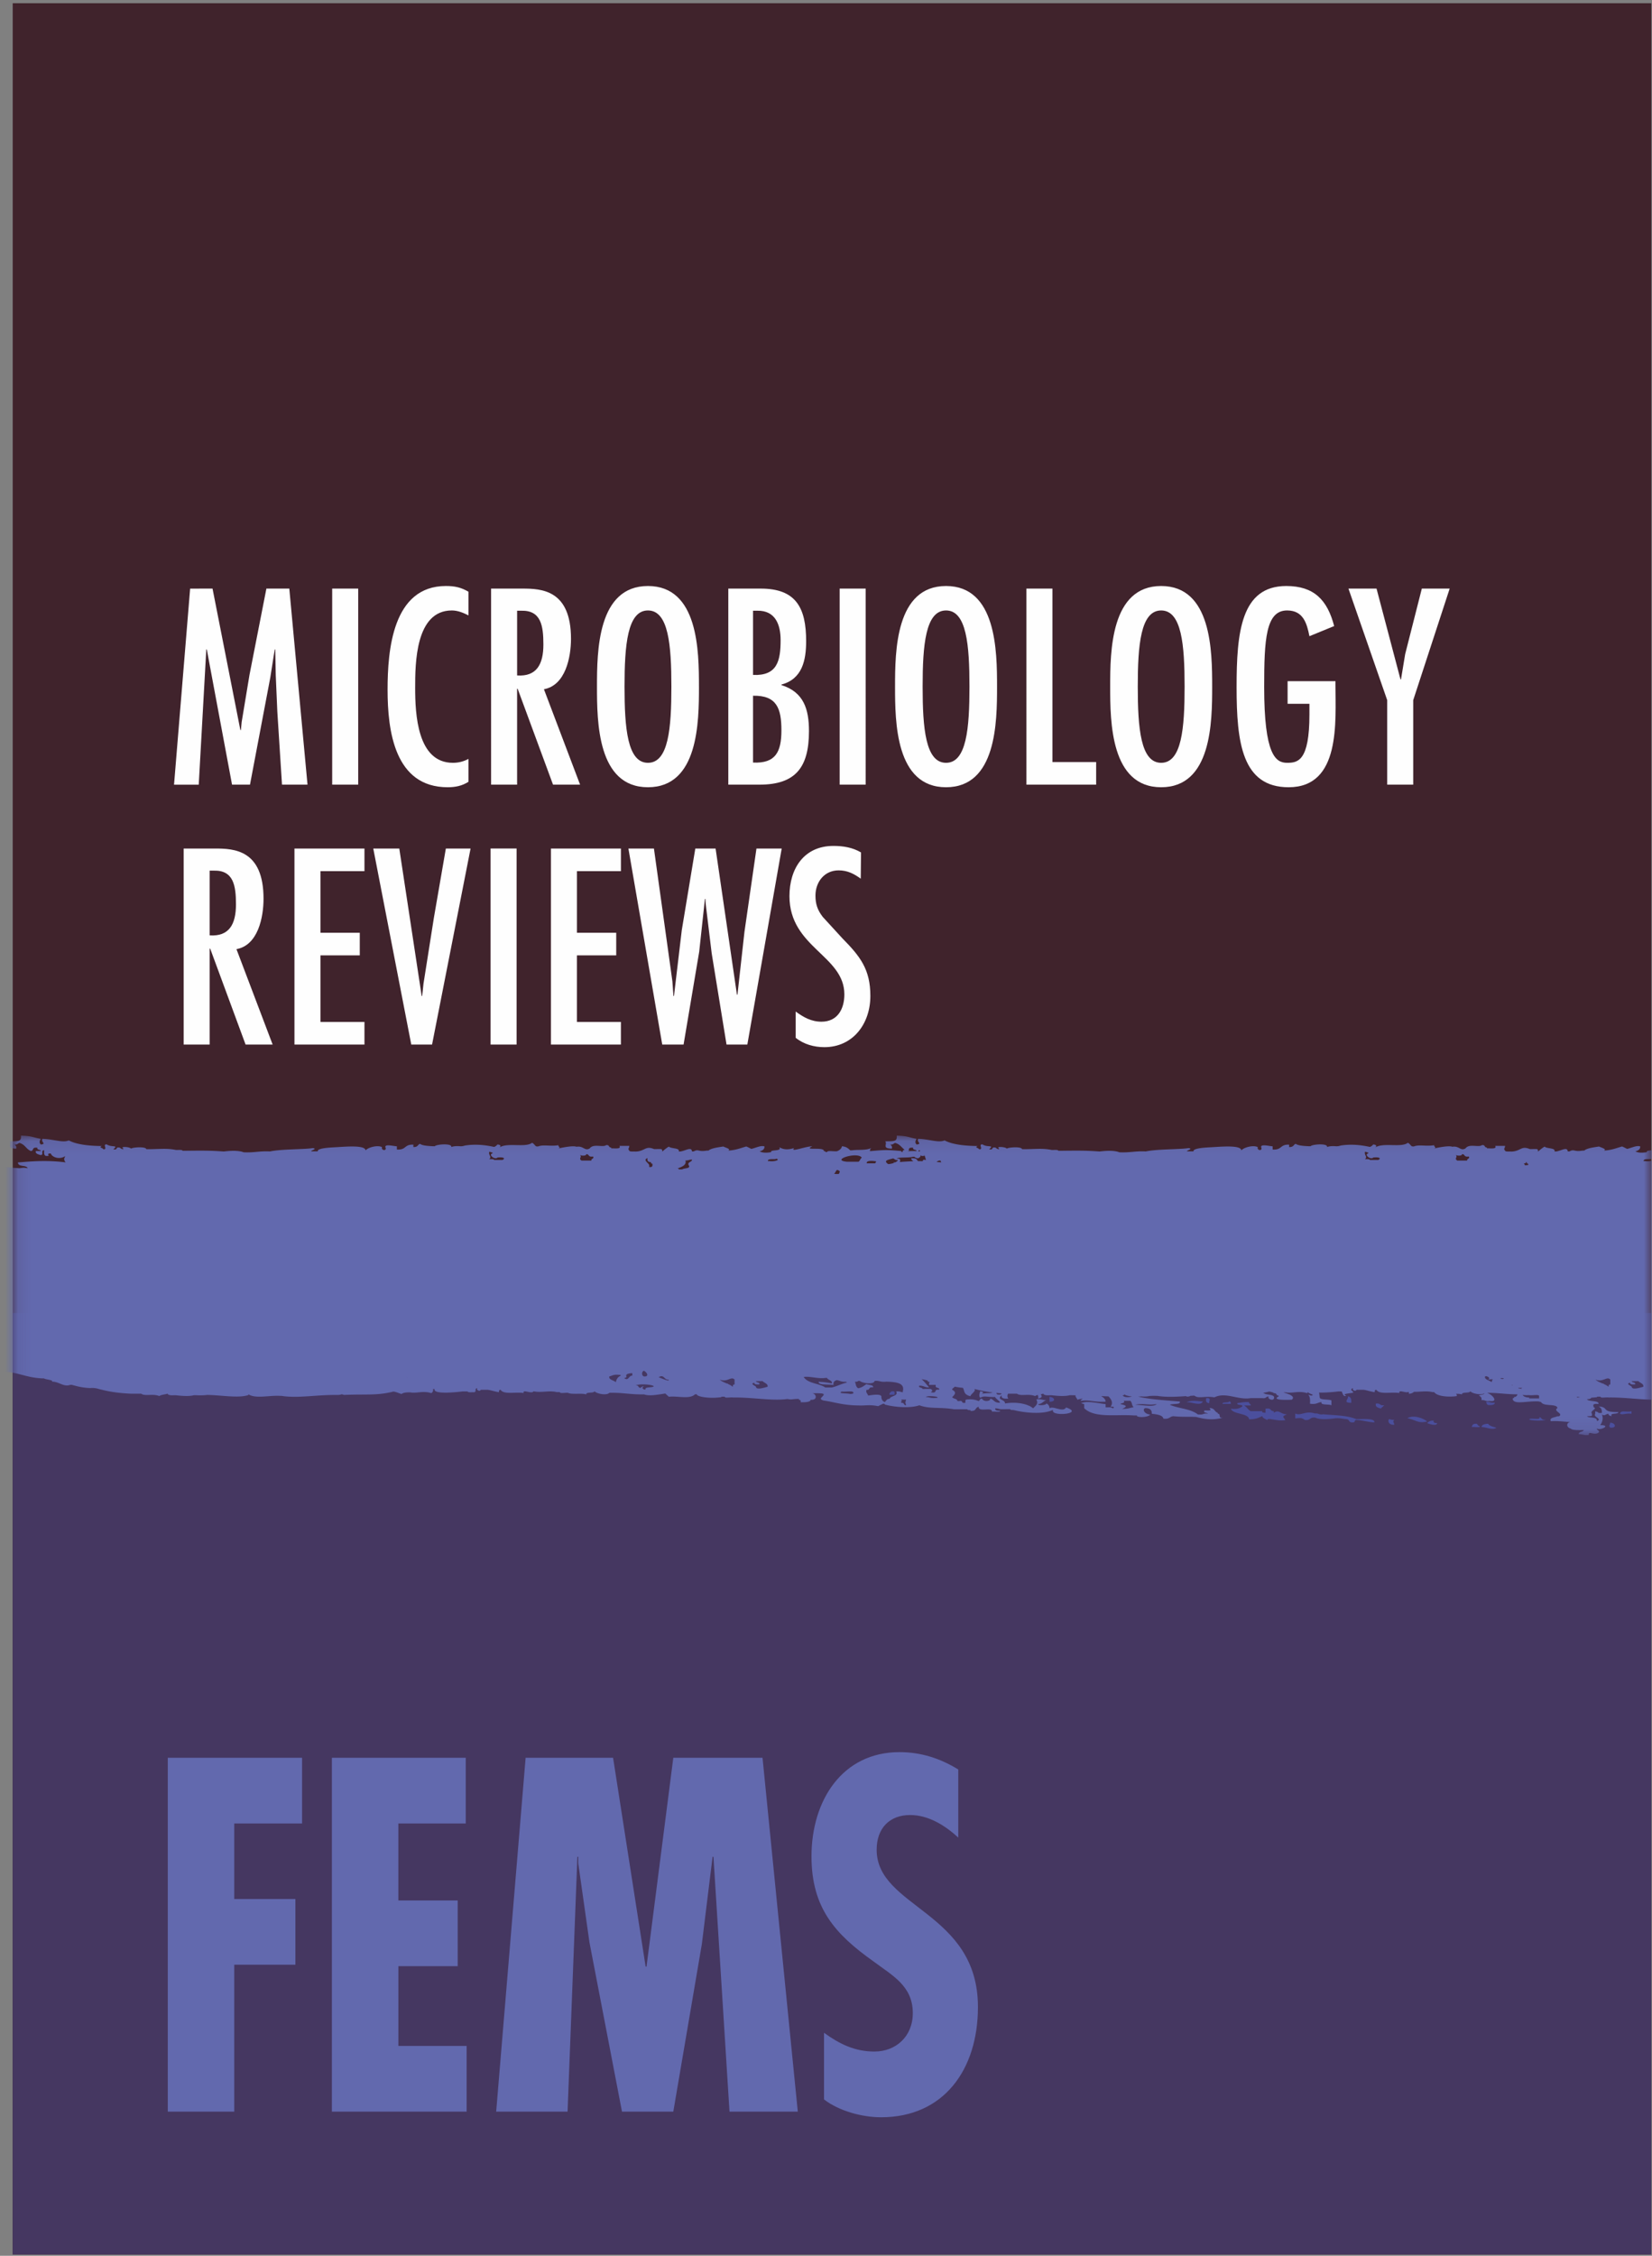
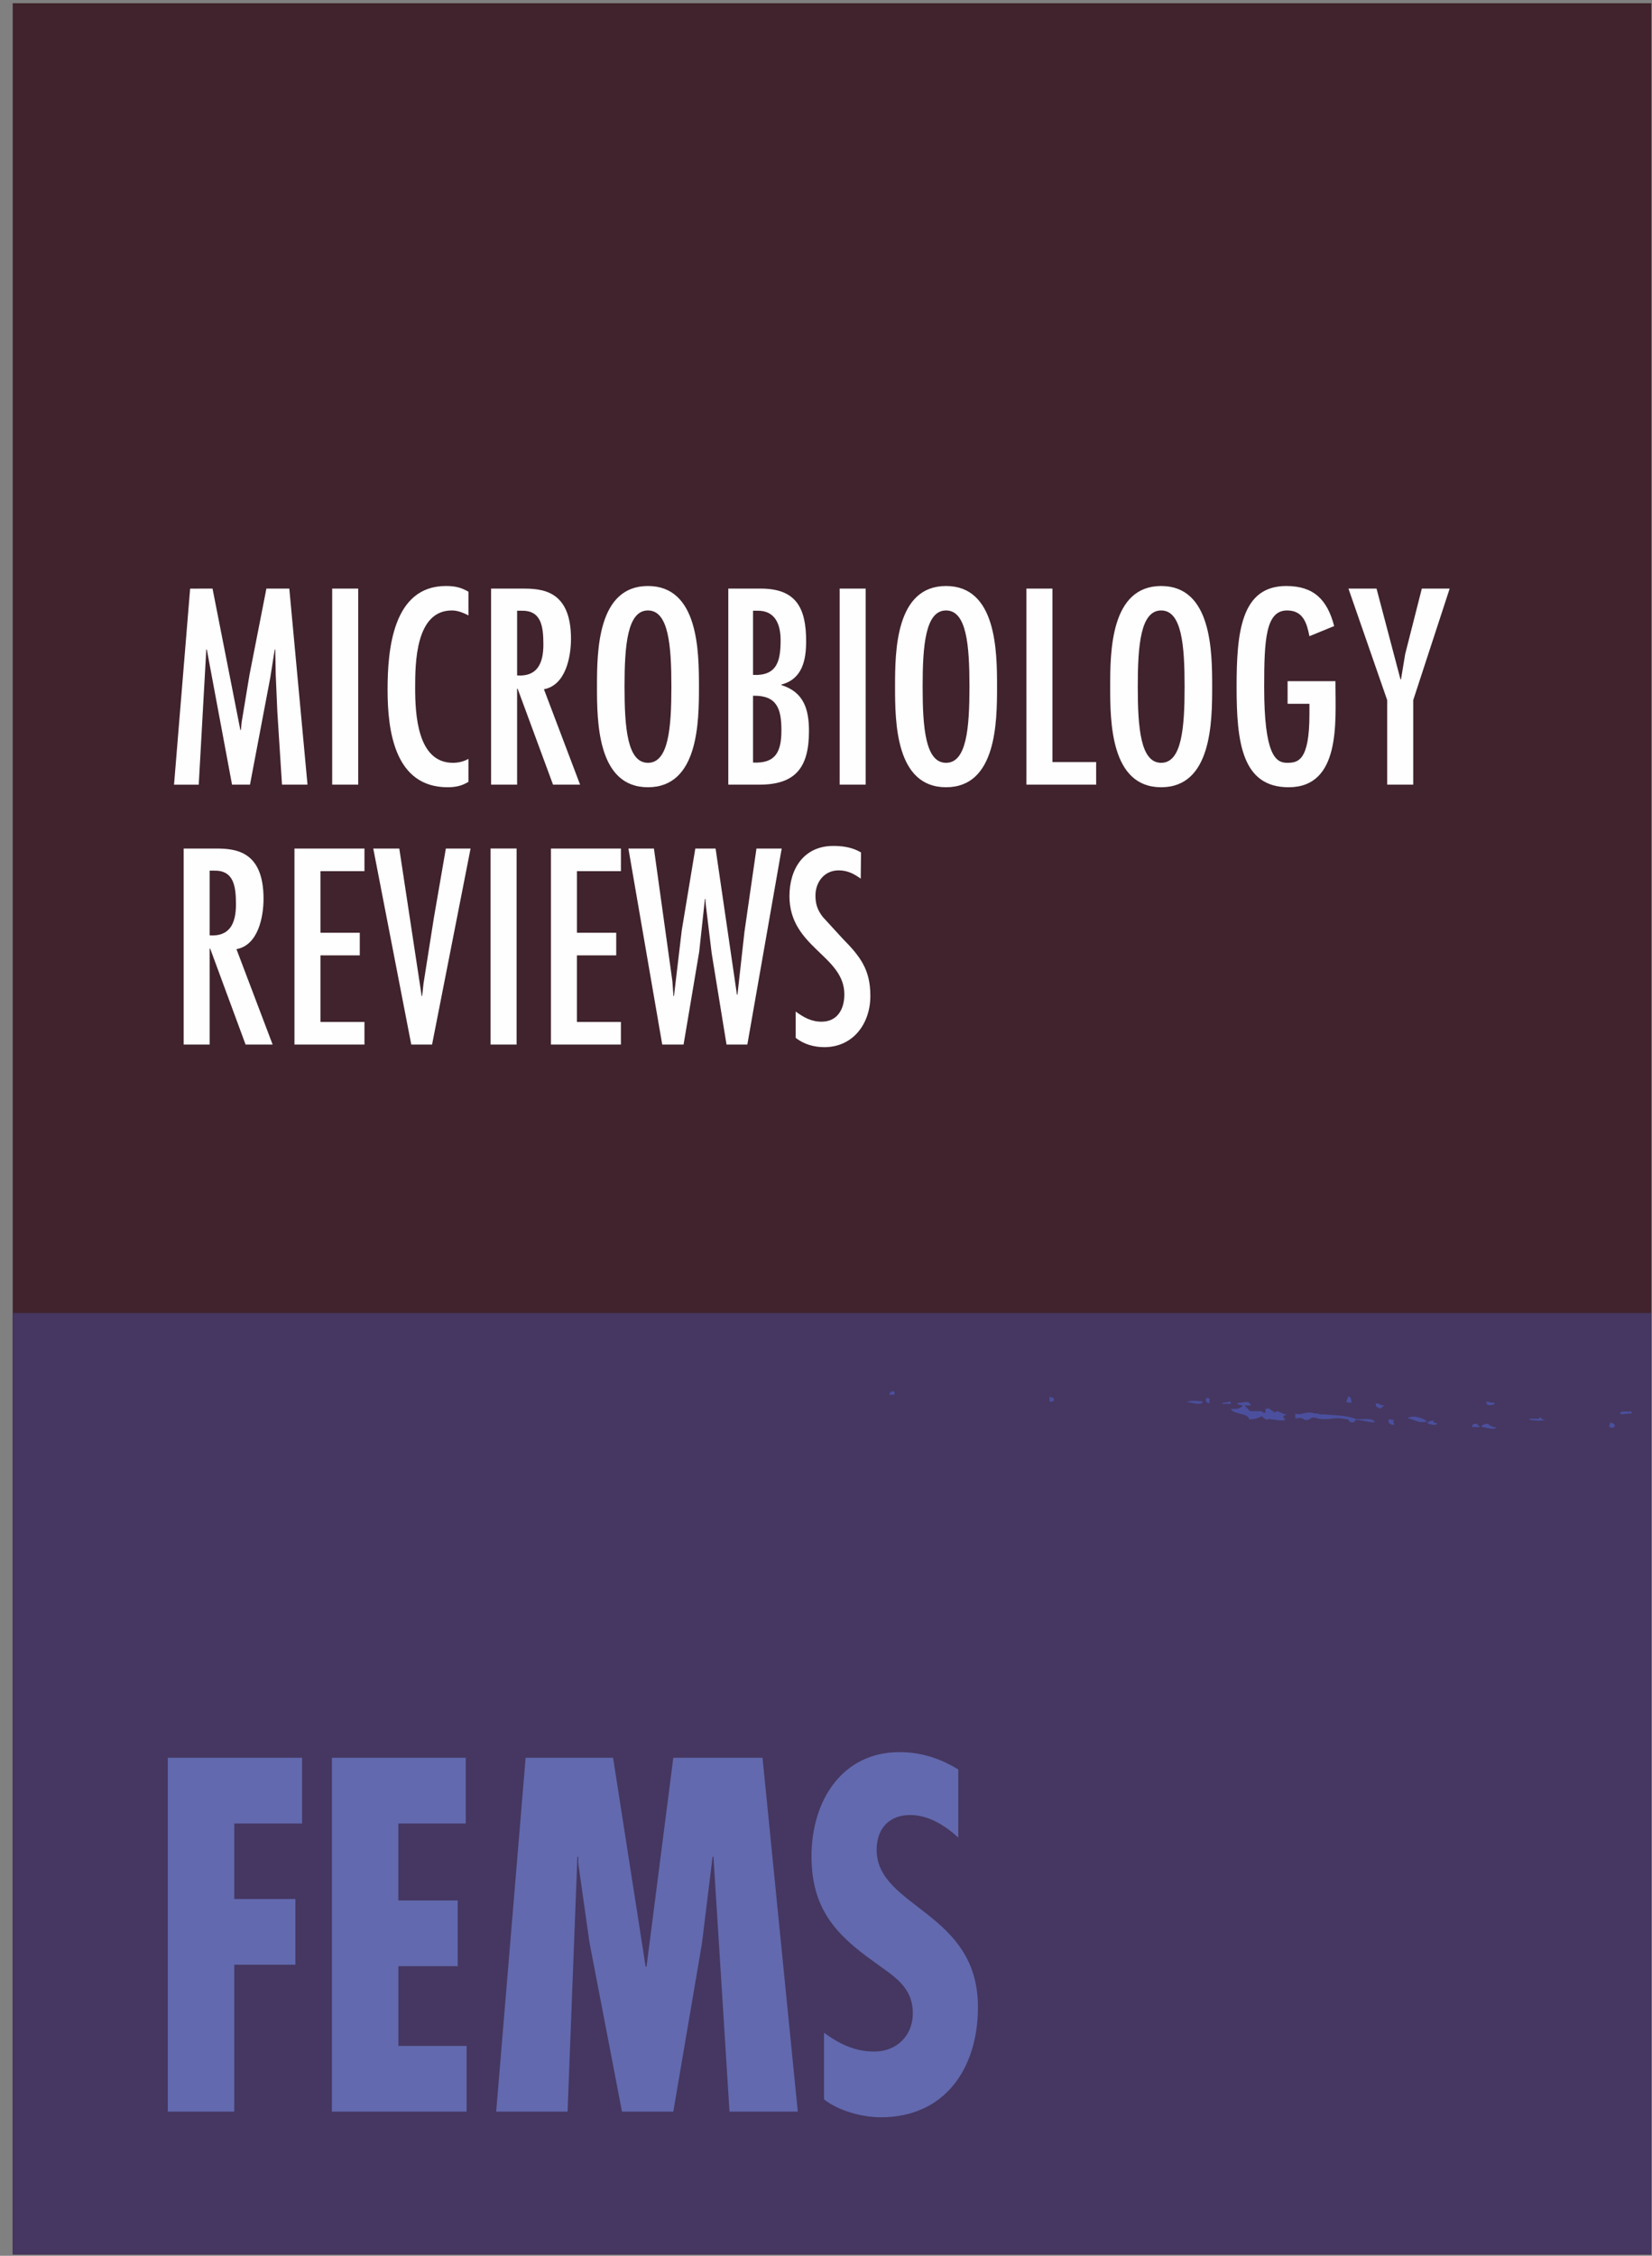
<svg xmlns="http://www.w3.org/2000/svg" xmlns:xlink="http://www.w3.org/1999/xlink" width="126" height="172" viewBox="0 0 126 172">
  <rect x="0" y="0" width="126" height="172" fill="#808080" stroke="none" />
  <title>E8B26035-3348-44F9-A517-9CE9DCD96E27</title>
  <defs>
    <path id="a" d="M0 171.755h132.865V.103H0z" />
    <path id="c" d="M125.067 22.917V.079H.092v22.838h124.975z" />
  </defs>
  <g fill="none" fill-rule="evenodd">
    <path fill="#40232C" d="M.97 171.897h124.976V.245H.97z" />
    <path fill="#453761" d="M.97 171.897h124.976v-71.782H.97z" />
    <path fill="#FEFEFE" d="M16.21 44.88l2.123 10.785h.04l.06-.614.595-3.588 1.29-6.582h1.748l1.388 14.947h-1.946l-.356-5.57-.12-2.776-.04-1.963h-.039l-.337 2.141-1.549 8.168h-1.369L15.773 49.52h-.039l-.576 10.31h-1.884l1.228-14.948zM25.336 59.828h1.985V44.881h-1.985z" />
    <g transform="translate(-5 .141)">
      <path d="M40.733 46.781c-.398-.197-.813-.376-1.27-.376-2.78 0-2.798 4.044-2.798 5.907 0 1.983.158 5.71 2.877 5.71.437 0 .813-.1 1.191-.298v1.744c-.497.318-1.013.417-1.588.417-4.048 0-4.584-4.302-4.584-7.434 0-2.993.377-7.91 4.445-7.91.675 0 1.15.1 1.727.437v1.803zM46.445 49.002c0-1.428-.178-2.616-1.686-2.577h-.318v4.936c1.489.1 2.004-.853 2.004-2.359zm-3.988-4.263h2.382c1.448 0 3.711.08 3.711 3.827 0 1.407-.417 3.548-2.064 3.846l2.758 7.275H47.18l-2.7-7.315h-.04v7.315h-1.984V44.74zM52.634 52.213c0 3.172.22 5.809 1.786 5.809 1.57 0 1.787-2.637 1.787-5.809s-.218-5.808-1.787-5.808c-1.567 0-1.786 2.636-1.786 5.808m5.677 0c0 2.697-.039 7.672-3.891 7.672-3.849 0-3.888-4.975-3.888-7.672 0-2.696.04-7.672 3.888-7.672 3.852 0 3.89 4.976 3.89 7.672M62.435 58.003c1.726.078 2.164-.814 2.164-2.46 0-1.644-.338-2.675-2.164-2.636v5.096zm.338-11.578h-.338v4.897c1.846.079 2.103-1.072 2.103-2.657 0-1.17-.396-2.26-1.765-2.24zm-2.224 13.262V44.739h2.482c2.7 0 3.454 1.488 3.454 4.005 0 1.467-.299 2.895-1.886 3.31v.04c1.707.536 2.102 1.844 2.102 3.51 0 2.755-1.011 4.083-3.77 4.083H60.55z" fill="#FEFEFE" />
      <mask id="b" fill="#fff">
        <use xlink:href="#a" />
      </mask>
      <path fill="#FEFEFE" mask="url(#b)" d="M69.042 59.687h1.985V44.739h-1.985zM75.37 52.213c0 3.172.219 5.809 1.786 5.809s1.786-2.637 1.786-5.809-.219-5.808-1.786-5.808-1.786 2.636-1.786 5.808m5.676 0c0 2.697-.04 7.672-3.89 7.672s-3.89-4.975-3.89-7.672c0-2.696.04-7.672 3.89-7.672s3.89 4.976 3.89 7.672M85.27 44.74v13.222h3.334v1.725h-5.318V44.74zM91.779 52.213c0 3.172.217 5.809 1.785 5.809 1.567 0 1.787-2.637 1.787-5.809s-.22-5.808-1.787-5.808c-1.568 0-1.785 2.636-1.785 5.808m5.675 0c0 2.697-.04 7.672-3.89 7.672s-3.89-4.975-3.89-7.672c0-2.696.04-7.672 3.89-7.672s3.89 4.976 3.89 7.672M106.858 51.797v.238c0 2.854.417 7.85-3.572 7.85-3.553 0-3.97-3.41-3.97-7.632 0-4.183.338-7.712 3.79-7.712 2.124 0 3.136 1.072 3.652 3.054l-1.886.773c-.197-.992-.476-1.963-1.705-1.963-1.628 0-1.747 2.22-1.747 5.829 0 5.193.874 5.788 1.747 5.788.812 0 1.705-.12 1.705-3.687v-.814h-1.666v-1.724h3.652zM109.99 44.74l1.826 6.919h.04l.318-1.923 1.27-4.997h2.124l-2.78 8.505v6.443h-1.985v-6.443l-2.955-8.505zM22.997 68.82c0-1.427-.18-2.617-1.688-2.577h-.317v4.936c1.488.098 2.005-.852 2.005-2.359zm-3.99-4.262h2.381c1.45 0 3.712.08 3.712 3.826 0 1.408-.417 3.548-2.065 3.846l2.76 7.275h-2.064l-2.7-7.315h-.039v7.315h-1.985V64.558zM32.798 64.558v1.725h-3.353v4.698h2.995v1.724h-2.995v5.075h3.353v1.725h-5.339V64.558zM35.454 64.558l1.707 11.24h.04l.099-.932.794-5.035.912-5.273h1.885l-2.937 14.947h-1.586L33.47 64.558zM42.417 79.505h1.984V64.557h-1.984zM52.358 64.558v1.725h-3.353v4.698H52v1.724h-2.996v5.075h3.353v1.725H47.02V64.558zM54.876 64.558l1.409 10.129.08 1.111h.04L57 70.783l1.032-6.225h1.547l1.628 11.141h.04l.535-4.798.914-6.343h1.925L62 79.505h-1.587l-1.132-6.959-.457-3.765-.02-.378h-.039l-.436 4.025-1.192 7.077h-1.627l-2.58-14.947zM70.65 66.857c-.516-.376-1.011-.634-1.688-.634-1.09 0-1.766.892-1.766 1.923 0 .654.16 1.11.557 1.625l1.508 1.646c1.349 1.367 2.123 2.359 2.123 4.381 0 2.102-1.31 3.905-3.513 3.905-.772 0-1.568-.218-2.183-.714v-2.002c.596.436 1.19.774 1.966.774 1.23 0 1.746-.973 1.746-2.082 0-2.974-4.187-3.568-4.187-7.493 0-2.102 1.11-3.827 3.353-3.827.753 0 1.469.12 2.104.496l-.02 2.002z" />
      <path fill="#6269AE" mask="url(#b)" d="M28.04 133.886v5.01h-5.173v5.76h4.663v5.01h-4.663v11.2h-5.07v-26.98zM40.523 133.886v5.01h-5.14v5.868h4.526v5.01h-4.525v6.083h5.206v5.009H30.313v-26.98zM51.76 133.886l2.483 15.924h.068l2.043-15.924h6.805l2.69 26.98H60.64l-1.224-19.431h-.067l-.818 6.655-2.177 12.776H52.44l-2.483-12.917-.852-6.012v-.502h-.067l-.749 19.431h-5.445l2.246-26.98zM78.09 139.97c-1.02-.933-2.279-1.719-3.673-1.719-1.566 0-2.553 1.001-2.553 2.648 0 4.438 7.725 4.687 7.725 11.987 0 4.795-2.62 8.41-7.385 8.41-1.429 0-3.2-.466-4.355-1.36v-5.081c1.19.859 2.348 1.43 3.845 1.43 1.633 0 2.927-1.144 2.927-2.933 0-2.075-1.565-2.864-2.995-3.937-2.927-2.075-4.732-4.078-4.732-8.015 0-4.259 2.349-7.944 6.706-7.944 1.634 0 3.096.466 4.49 1.323v5.19z" />
    </g>
    <path d="M122.806 108.48c-.01.231-.138.176.003.373.558.049.39-.377-.003-.373M117.398 108.054c.178.274-.752.002-.754.19.192.075 1.083.12 1.259-.003-.403.055-.263-.162-.505-.187M113.995 106.943c-.353.052-.326-.086-.628-.06-.008.107.03.192.129.247.327.018.54-.024.5-.187M109.351 108.318c-.313-.01-.392.096-.5.188.101.055.77.275.754-.002-.226.01-.295-.06-.254-.186M106.335 108.262a1.022 1.022 0 0 1-.377-.061c-.114.073-.101.464.38.433-.013-.232-.143-.177-.003-.372M105.325 107.394c.064-.093.184-.157.249-.249-.387.047-.243-.17-.63-.123-.067.22.11.32.38.372M93.25 107.043h.63c-.017-.073.02-.178-.127-.186-.033.127-.558.014-.503.186M91.99 106.61c.003.166-.065.367.257.374-.076-.128.2-.433-.256-.373M80.05 106.883c.53-.013.391-.349-.003-.375 0 .125 0 .25.003.375M63.98 89.514v-.001c-.07-.002-.146.007-.212.001.066.006.142-.002.211 0M113.504 108.56c-.32.007-.487.09-.502.25.343-.003.807.255 1.13.058-.25-.083-.543-.144-.628-.309M112.624 108.56c-.333-.017-.324.131-.377.25.183-.035.65.072.628-.062-.176-.017-.144-.138-.251-.187M107.341 108.135c.638.124.825.425 1.51.247-.322-.263-1.06-.518-1.51-.247M103.443 108.205c-.764-.298-1.42-.27-2.516-.368-.357.052-.327-.088-.63-.061-.748-.24-1.053.209-1.508.003l.003.372c.52-.056.472-.03.755.123.444.034.307-.22.752-.188.369.17.97.136 1.508.059.408-.036.586.042.882.062.288.022.122.271.504.246.206-.001.069-.172.25-.187.54.022.838.167 1.386.185.026-.325-.774-.24-1.386-.246M103.058 106.963c.007-.212.037-.434-.253-.497.075.228-.422.492.253.497M98.16 107.841c-.53-.015-.582-.393-1.008-.121v-.124c-.325-.007-.134-.266-.63-.186.001.103.001.208.003.31-.153-.005-.298-.019-.252-.123-.293.002-.588.002-.88.002-.22-.12-.287-.314-.505-.435h.503c.025-.118-.144-.137-.128-.25-.408-.034-.585.044-.88.065-.108.2.415.083.378.248-.17.125-.346.243-.877.188.124.436 1.351.324 1.386.805.51.002.755-.127 1.005-.25.014.158.232.217.38.31.017-.235.763.126 1.383-.004-.195-.265-.267-.269.122-.435M90.485 106.923c.377-.054 1.08.325 1.257-.064-.357-.014-.805-.138-1.257.064M67.974 106.096c-.04.084-.179.12-.124.25h.377c-.03-.111.125-.314-.253-.25M123.558 107.795c.21.11.422-.056.878 0v-.188c-.453.095-.801-.118-.878.188" fill="#4B4F9D" />
    <g transform="translate(.878 86.508)">
      <mask id="d" fill="#fff">
        <use xlink:href="#c" />
      </mask>
-       <path d="M126.104 2.203h.001c.048.009.098.018.151.026-.053-.008-.103-.017-.152-.026zm-1.098-.021c.078-.116.314-.154.38-.275-.064.122-.302.159-.38.275zm-.398-.16h-.126c-.017-.252.638-.08.63-.187.37.089-.149.25-.504.188zm-1.028 17.212c-.036-.073-.508-.234-.129-.31-.015.113.127.145.378.124.091-.17-.25-.126-.253-.247.17 0 .337 0 .503-.002.13.143.434.199.38.434-.166.033-.862.285-.88.001zm-2.137-.21c-.002.203.368.376.788.475-.422-.099-.79-.272-.788-.475zm-.08-.037c-.212-.002-.378-.026-.485-.079.11.051.273.077.485.079-.21-.09-.424-.176-.553-.306.588.238.86-.28 1.132-.002v.062l.002.31c-.145.011-.135.1-.124.188a1.385 1.385 0 0 0-.377-.216c0-.012-.004-.022-.002-.034-.03.003-.051-.002-.078-.002zm-1.834 1.062h-.127v-.064c.068.016.144.03.225.041-.031.009-.076.015-.098.023zm-3.647.07h-.124v-.063c-.304-.015-.438-.099-.504-.205.156.022.322.028.5.014l.001.006c.222.035.74-.078.755.06 0 .062 0 .125.002.186l-.63.001zm-.97-.09c.062-.003.077-.029.214-.096-.137.067-.152.095-.214.096zm-30.166-.145c.035-.008.078-.008.111-.018v-.062c.167.104.377.145.603.164-.256.09-.615.077-.714-.084zm2.599.66c-.231.273-1.141.05-1.636.065.513-.153 1.024.06 1.636-.065zm-2.629.378a.026.026 0 0 0-.006-.002c.363-.19.419-.24-.133-.37.055-.098.398-.053.252-.25l.502-.001c.173.175.077.289.255.497-.324.032-.296.112-.87.126zm-9.321-1.1c-.24.032-.259-.043-.275-.122.124.012.256.022.39.031-.009.044-.035.08-.115.091zm.003.621h-.125c-.361-.028-.339-.247-.63-.31.072.193-.485.289-.628 0-.179.017-.143.138-.25.188-.212-.082-.424-.164-.88-.123-.188.012-.117.15-.126.249-.406.078-.097-.2-.504-.122-.076-.005-.15-.01-.125-.062-.039-.128-.34-.122-.38-.249.227-.208.338-.371-.004-.558l.001-.063c.074-.054.134-.116.206-.17.184.04.388.07.612.089.145.23.02.5.57.639.03-.169.49-.42.291-.559.077.021.153.043.242.06.295.08.693.155 1.168.215-.203.072-.394.03-.825.094.141-.09.136-.153-.127-.186-.038.135-.131.364.005.498.303-.196.536-.038 1.13-.065.076.17.316.26.38.435zm.374.24c-.591-.076-1.242-.248-1.958-.325.716.076 1.367.249 1.958.324zm-2.122.014c.558-.073 1.17.032 1.81.115-.64-.083-1.25-.188-1.81-.115zm.017.007c.464.22 1.092.08 1.612.172-.52-.091-1.15.047-1.612-.172zm-4.159-.226c.28.406 1.26.238 1.946.34-.688-.102-1.666.066-1.946-.34zm1.111-.4l-.125.002c-.385.044-.458-.063-.754-.062.077-.132.773-.059.878-.001l.001.06zm-1.388-.928c.368-.017.386.14.754.124-.262-.29-.306-.377-.574-.629.164.042.369.062.479.13v.064c.05 0 .092.016.138.024a.384.384 0 0 0-.045.223l.505-.001v.124c.003.123.344.078.252.247-.457-.058-.055.304-.625.19.144-.093.144-.157-.004-.25-.165 0-.334 0-.501.002h-.126c-.003-.124-.344-.08-.253-.248zm.202 1.304c-.065-.02-.135-.04-.195-.062.06.023.13.042.197.062h-.002zm-1.578.002v-.124c.07 0 .142-.05 0-.06.006-.04.017-.076.125-.064l.251.001c-.068.247-.068.186.002.432-.236-.005-.087-.205-.378-.185zm-.881-.308c-.258.018-.249.166-.377.249-.18-.077-.239-.214-.253-.372.065-.294-.713-.17-1.006-.122-.04-.146-.2-.234-.127-.436.33.018.096-.24.5-.186.057-.196-.317-.176-.505-.249-.19.113-.314.258-.628.312-.197-.107-.167-.329-.252-.497.145.01.222-.013.251-.062h.126c.155.166 1.063.312 1.131-.003.397-.03.445.112.88.061 1.104.017 1.339.244 1.287.658.146-.111.2-.236.171-.353.03.118-.025.242-.17.353l-.027.024c-.002.017.005.03.015.04-.005.029-.007.054-.014.084-.17-.02-.242-.088-.502-.063.192.365-.436.324-.5.562zm-3.02-.368c-.225-.07-.982-.01-.63-.185.26.037.825-.079.881.061.046.105-.098.118-.25.124zm-1.89-.493c-.431-.316-1.35-.3-1.64-.804.478-.077 1.088.167 1.697.068l.038.002a.93.93 0 0 0 .032.004h.005c.075.163.434.185.37.418a5.96 5.96 0 0 0-1.006-.123c-.02.28.75.167 1.133.247-.027-.179.03-.317.25-.374.236.028.315.135.63.125.075.002.147.008.124.062-.424.101-.708.272-1.13.374h-.503zm.908-16.592c.292.093.195.153.128.31a7.577 7.577 0 0 0 0 .001h-.211c-.05-.002-.099-.01-.15-.016.108-.082.114-.217.233-.295zm1.88-.935c-.125.082-.122.23-.249.312h-.881c-1.304-.123.81-.8 1.13-.312zm2.389.058c.128.04.13.143.38.123a.53.53 0 0 1-.224.179c-.04.004-.08.005-.12.01.003.017.017.02.022.035a1.565 1.565 0 0 1-.433.088c-.363-.258-.103-.312.375-.435zm-1.586.19c.097.009.19.02.286.028a.23.23 0 0 1-.08.158h-.629c-.035-.149.143-.193.423-.187zm3.096-.316h.126c.025.068.139.096.25.122.198-.082.216-.163.209-.249a.22.22 0 0 0 .075.063c.326.018.194-.052.175-.113.103.118.103.288.17.423-.243-.05-.256.015-.248.09-.125 0-.255-.005-.377-.003-.073-.118-.12-.247-.507-.209-.002.1.075.161.162.217-.348.011-.69.033-1.03.06.017-.118.12-.259-.262-.276.28-.108.945-.03 1.257-.125zm.028-.685c-.091.171.25.126.253.249h-.048c-.195-.005-.417.005-.616.001.127-.057.116-.092.056-.111.039-.085.06-.18.355-.139zm.504.187c.001.032 0 .065-.002.098-.038-.009-.074-.02-.122-.027.015-.035.048-.064.124-.071zm5.275-.017v.001c-.038-.067-.145-.1-.238-.14.093.04.2.072.238.139zm.673-.02c-.168.038-.389-.073-.655.022.42.085.906.057 1.394.024-.488.035-.976.061-1.394-.024.266-.095.487.016.655-.022zm28.251.22v.063c-.366.07.186.523.38.31.431-.05.649.058.378.187h-.631c-.02-.072-.197-.067-.376-.061.218-.208-.065-.276-.002-.56.124 0 .15.05.251.062zm7.166.113c.244.023.102.24.505.184.106.176-.176.161-.125.31l-.376.002h-.377c-.271-.17.07-.26-.128-.434.167.081.47.081.501-.062zm5.036.826c-.075.012-.16.02-.254.027-.004-.043-.037-.09-.082-.138.06-.014.121-.023.177-.042l-.024-.073c.02.003.032.01.057.012.028.047.002.122.124.123.002.03.002.06.002.09zm-3.078 16.38c.143-.034.259-.039.369-.038a.882.882 0 0 0-.085.224c-.16-.148-.553-.183-.506-.435.033-.007.06-.018.09-.028.22.059.318.179.132.276zM69.794 18.6c.074.014.15.027.224.042-.074-.015-.15-.028-.225-.04V18.6zm1.062-16.615c.018.045.026.088.066.136-.127-.016-.24-.02-.363-.031a.362.362 0 0 1 .297-.105zm43.641 17.154c-.027-.006-.05-.016-.095-.013.022-.011.056-.018.087-.026l.008.039zm-.889-.57h.129c.028.01.064.01.096.017-.064.06-.143.085-.28 0 .018-.006.035-.007.055-.017zm1.55.866h-.004c-.009-.022-.017-.044-.03-.062-.048-.006-.11-.006-.16-.013-.011-.015-.043-.034-.043-.048l.312-.001c-.065.024-.102.058-.076.124zm-38.511 1.106c-.313 0-.68.047-.852.14.172-.093.537-.14.852-.14zM59.309 2.203h.001l.15.026-.151-.026zm-1.098-.021c.078-.116.313-.154.38-.275-.064.122-.302.159-.38.275zm-.398-.16h-.126c-.018-.252.638-.08.628-.187.372.089-.148.25-.502.188zm-1.029 17.212c-.036-.073-.507-.234-.128-.31-.015.113.127.145.377.124.092-.17-.249-.126-.252-.247.168 0 .337 0 .502-.002.131.143.435.199.381.434-.167.033-.862.285-.88.001zm-2.137-.21c-.002.203.368.376.79.475-.424-.099-.792-.272-.79-.475zm-.079-.037c-.214-.002-.378-.026-.485-.079.11.051.27.077.485.079-.211-.09-.424-.176-.554-.306.588.238.861-.28 1.133-.002v.062l.002.31c-.147.011-.136.1-.125.188a1.353 1.353 0 0 0-.377-.216c0-.012-.004-.022-.002-.034-.03.003-.05-.002-.077-.002zM51.654 2.344c.167.268-.354.197-.5.312l-.253.001c-.008-.038-.018-.074-.124-.062.35-.137.73-.262.623-.623.238.014.278-.07.503-.063.016.193-.394.178-.25.435zm-1.64 17.376c.1.194.689.24 1.25.21-.564.03-1.15-.016-1.25-.21zm-.653-1.217a.42.42 0 0 1 .224-.078l.053.009c.16.046.227.273.479.254.122.194-.593-.12-.756-.185zm-1 .933h-.124c-.147-.092-.149-.155-.003-.248-.14.014-.195.07-.25.126-.239-.007-.09-.207-.379-.187.284-.138 1.23-.076 1.385.06-.09.142-.719.02-.629.25zm-1.012-1.054c-.29-.013-.264.44-.628.188.375-.09.008-.156.25-.312.1-.032.204-.064.378-.062v.186zm-1.254.5c-.16-.148-.554-.183-.506-.435.224-.055.318-.173.754-.125.108-.01.118.025.126.062-.248.106-.335.289-.374.498zm2.133-.875c.14.062.433.359.128.436h-.127c-.18-.083-.18-.352 0-.436zm.28-16.216c-.02.154-.022.302.255.31.026.048.002.123.123.124.002.04.002.083.002.125-.013.075-.036.147-.25.124V2.35c-.002-.17-.527-.398-.13-.559zm-4.276.194h-.752c-.271-.169.07-.259-.128-.433.165.081.47.081.501-.062.243.023.102.24.504.184.105.176-.176.161-.125.31zm-3.845 2.49h-.002.01-.008zm-2.943-2.538h-.63c-.02-.072-.199-.067-.376-.061.218-.208-.066-.276-.003-.56.125 0 .15.05.252.062v.062c-.366.07.185.523.38.31.43-.05.647.058.377.187zm-7.32 16.44c0 .096.06.16.105.233-.046-.072-.105-.137-.105-.234zM7.779 1.178c.268-.095.49.016.656-.022-.167.038-.388-.073-.656.022.42.085.907.057 1.396.024-.49.035-.977.061-1.396-.024zm-.016 0c-.039-.068-.146-.101-.239-.14.093.039.2.071.239.138v.001zM2.367 18.481zm-4.87-2.67zm-.223-.56c-.617.27.205.521.29.716-.086-.195-.907-.445-.29-.716zm-.027-.016c-.23-.04-.394-.136-.477-.251.083.115.248.211.477.25zm.01.002l-.006-.001a.094.094 0 0 1-.021-.013c.01.004.019.008.027.014zm.083.1zm-.059-.088l.032.015a.562.562 0 0 0-.037-.013l.005-.002zm-1.693-1.781c-.078.16.319.263.462.419-.144-.156-.54-.26-.462-.42zm-.41-.724c.071.109.2.189.384.24-.186-.051-.315-.13-.385-.24zm-.262-1.077c.225.126.311.236.505.327-.196-.091-.28-.201-.505-.327zm0-1.257h.004-.001a.012.012 0 0 0 .007.007l-.022-.011.014.005-.002-.001zm.071.055c.012.016.016.035.012.061.005-.03-.007-.05-.022-.07l.01.009zm-.726-1.003c.311-.1-.008-.3.2-.43-.207.13.111.33-.2.43zM126.49 1.025c-.457.147-.8.133-1.132-.06.195.302-.46.187-.627.311v.063c-.335.062-.639.065-.88-.06.263-.058.382-.186.374-.374-.273-.103-.682.123-1.004.187a9.978 9.978 0 0 0-.377-.185c-.433.118-.779.28-1.383.314.232-.116-.196-.217-.378-.31-.446.07-.917.127-1.13.311h-.126c-.692.115-.612-.148-1.004.065h-.127c-.034-.434-.612.043-1.007.002.093-.293-.602-.198-.756-.371-.193.11-.344.245-.5.374-.02-.073.022-.177-.128-.187l-.5.001c-.668-.277-.681.156-1.383.19-.188-.01-.463.022-.504-.062-.142-.196-.012-.14-.004-.372-.25 0-.5 0-.753.002.127.207-.172.204-.501.186h-.127V.988c-.238-.006-.087-.205-.378-.185-.256.203-.976-.138-1.255.25-.39.23-.481-.213-1.008-.122-.26-.104-1.009.049-1.351.12.1-.002.203-.004.31-.009-.108.005-.212.007-.312.01h.002-.024c-.142.006-.283.01-.412.019.13-.01.267-.013.414-.018.19-.116-.021-.077-.012-.243-.624.108-1.143-.073-1.563.1-.043-.004-.087-.01-.131-.011-.126-.082-.16-.207-.317-.271-.487.387-1.854-.034-2.457.343l-.015.002c.112-.085.09-.202-.168-.216a.583.583 0 0 1-.25.186c-.61-.135-1.345-.23-2.14-.12-.168.02-.237.087-.5.064-.293-.02-.483.01-.63.063.09-.304-1.15-.212-1.256-.06h-.125c-.418-.022-.825-.047-1.008-.185-.188.074-.146.258-.502.248V.77c-.682-.027-.53.358-1.13.374h-.126c.001-.084-.003-.167-.003-.25-.209 0-.917-.2-.876.064.154.317-.345.275-.254 0-.375-.19-1.118.048-1.254.253-.017-.427-1.51-.288-2.267-.246-.413.023-1.445.063-1.38.313-.167 0-.335 0-.502.002-.02-.083.51-.188.124-.249-.684.111-2.363.067-3.266.255-.802-.042-1.213.107-2.014.065-.375-.151-.995-.126-1.508-.06-1.07-.08-1.663-.07-3.018-.055h-.126c-.024-.092-.304-.057-.505-.061-.715-.15-1.272-.058-2.135-.06h-.128c-.026-.219-1.065-.144-1.157-.043-.135-.15-.88-.175-.6-.013v.06a.354.354 0 0 1-.253-.122c-.41-.077-.096.2-.502.125.382-.327-.03-.162-.38-.307V.813h-.004a.534.534 0 0 1-.123-.064c-.356-.01.107.384-.25.375-.07-.127-.377-.123-.125-.25-1.1-.012-1.976-.139-2.519-.43-.459.211-1.239-.114-2.011-.12-.138.237.336.387-.122.435-.127-.155-.114-.21-.004-.435-.573-.092-.636-.22-1.509-.245.027.439-.136.433-.88.436.195.223-.283.551.507.558.04-.143-.022-.239-.128-.31.248.017.25-.084.378-.125.381.104.48.348.725.521-.108.03-.186.082-.127.16h-.124v-.062c-1.196-.118-1.443-.07-2.39.006-.011-.109.026-.194.123-.25-.422.219-1.002.117-1.506.19h-.124c-.148-.134-.276-.28-.633-.31-.035.17-.16.293-.374.375-.222.034-.74-.074-.754.062h-.125c-.009-.037-.022-.073-.127-.061.068-.37-1.638-.004-.883-.37-.495-.017-1.732.499-1.382.126-.456.147-.8.133-1.132-.06.194.302-.46.187-.626.311v.063c-.335.062-.64.065-.88-.06.263-.058.382-.186.374-.374-.274-.103-.683.123-1.006.187a9 9 0 0 0-.377-.185c-.433.118-.778.28-1.381.314.232-.116-.196-.217-.378-.31-.447.07-.917.127-1.13.311h-.127c-.691.115-.612-.148-1.003.065h-.128c-.033-.434-.613.043-1.006.002.092-.293-.602-.198-.757-.371-.193.11-.344.245-.499.374-.02-.073.022-.177-.128-.187l-.502.001c-.667-.277-.68.156-1.381.19-.188-.01-.463.022-.505-.062-.141-.196-.012-.14-.003-.372-.25 0-.502 0-.753.002.127.207-.172.204-.503.186h-.125V.988c-.238-.006-.089-.205-.38-.185-.254.203-.974-.138-1.254.25-.388.23-.482-.213-1.008-.122-.26-.104-1.01.049-1.35.12.1-.002.203-.004.308-.009-.107.005-.21.007-.312.01h.004-.024c-.144.006-.285.01-.414.019.13-.01.27-.013.416-.018.188-.116-.021-.077-.012-.243-.624.108-1.144-.073-1.564.1-.043-.004-.087-.01-.132-.011-.124-.082-.16-.207-.315-.271-.488.387-1.855-.034-2.458.343l-.014.002c.111-.085.09-.202-.168-.216a.587.587 0 0 1-.251.186c-.61-.135-1.345-.23-2.138-.12-.169.02-.24.087-.5.064-.294-.02-.485.01-.63.063.09-.304-1.151-.212-1.257-.06h-.126c-.419-.022-.824-.047-1.007-.185-.188.074-.146.258-.502.248V.77c-.682-.027-.53.358-1.13.374h-.127l-.002-.25c-.209 0-.917-.2-.877.064.155.317-.345.275-.253 0-.375-.19-1.118.048-1.256.253C26.99.784 25.495.923 24.74.965c-.415.023-1.446.063-1.38.313-.167 0-.336 0-.502.002-.02-.083.508-.188.123-.249-.683.111-2.362.067-3.265.255-.803-.042-1.214.107-2.014.065-.375-.151-.995-.126-1.508-.06-1.07-.08-1.665-.07-3.019-.055h-.125c-.025-.092-.305-.057-.505-.061-.716-.15-1.273-.058-2.136-.06h-.127c-.027-.219-1.065-.144-1.158-.043-.136-.15-.88-.175-.601-.013v.06A.354.354 0 0 1 8.27.998c-.41-.077-.096.2-.504.125C8.151.795 7.74.96 7.388.815V.813h-.005a.526.526 0 0 1-.122-.064c-.355-.01.108.384-.248.375-.072-.127-.378-.123-.127-.25C5.786.863 4.91.736 4.367.445 3.909.656 3.128.33 2.356.325c-.137.237.337.387-.121.435C2.107.604 2.12.549 2.23.324 1.658.232 1.595.104.721.079.75.518.586.512-.156.515c.194.223-.284.551.506.558C.389.93.327.834.22.763.469.78.469.678.599.637c.456.124.495.46.882.62.256-.04.035-.315.503-.25-.093.17.25.125.252.248l-.378.001c-.059.196.16.253.38.31.248-.044-.035-.346.25-.373.003.165-.046.354.127.434.518.028-.122-.167.377-.187.117.313.689.48 1.09.21v.043c-.093.146-.08.278.045.428-1.403-.177-2.496-.09-3.645.007.056.381.584.152.755.434C.851 2.52.996 2.52.61 2.565c-.47-.029-.616-.026-1.132-.123a8.251 8.251 0 0 0-1.636-.245c.082.458 1.484.26 1.638.68-1.016-.048-1.248-.14-2.137.003h-.126v-.062c-.805.054.347.358.003.374-.108-.058-.804-.132-.881.002.12.126.407.17.63.246-.664-.028.294.168-.125.187a.851.851 0 0 0-.627.001c-.16.287.637.098.755.248-.515-.025-.806.058-1.131.126-.096.4.526.445 1.01.558.216-.005.321.046.377.123h-.503c-.723-.248-1.773.202-1.253.563 0 .06 0 .123.002.185.202.269-.496.414-.25.498.146.091.146.157 0 .249.327.344-1.24.877-.116 1.242l-.63.001c-.045.518-.197.687.258 1.117-.132.067-.896.132-.501.252v.06a2.3 2.3 0 0 0 .026.613l-.023.01c.009.008.02.016.028.026v-.001a1.4 1.4 0 0 1 .052.046l-.052-.045c.047.248.138.486.269.692.325-.196.154-.347-.065-.52.22.173.393.324.065.52-.017.008-.024.017-.04.027.002.03.02.052.047.068a.27.27 0 0 0 .07.033c.004.002.01.007.015.008l-.001-.001c.003 0 .003.002.008.002l-.007-.001c.04.048.078.096.12.139-.703.4.214 1.064-.118 1.43.254.164.91.13 1.01.37h-.125l-.002-.062c-.396-.029-.492.09-.754.125.11.561.158.79.762 1.055-.593.15.334.398.505.558-.441-.054-.13.161.002.187.005.084-.06.136-.124.188.757.348.858 1.287 1.643 1.735.147.093.147.157.002.248.168.063.38.103.504.187.009.005.007.013.012.019a.354.354 0 0 1 .01.07c-.047.107-.31.18-.02.221v.061c-.156.39.407.422.508.683.183.243.85.573 1.135.558.986.111 1.536.44 2.643.492.042 0 .085 0 .124-.002.157.091.482.094.632.186v.064c.545 0 .879.431 1.385.245h.124c.403.112.81.222 1.385.245.45-.036.609.071.884.123.498.133 1.26.266 2.262.307l.754-.002c.29.221.886-.026 1.386.183.113-.108.44-.113.627-.187.03.11.216.142.503.123h.124c.294.033.975.112 1.384-.003h.127c.343.017.647.013.885-.022 1.208.028 2.324.258 3.136.015v-.062c.564.353 1.57.075 2.392.118h.124c1.26.205 2.67-.09 4.276-.068.342.004.252-.105.503-.001 1.676-.076 2.496.065 3.77-.257.26.036.406.13.63.185.08-.082.268-.116.501-.124l.125-.001c.555.097.958-.142 1.636.058.105-.07.165-.166.124-.31h.125c-.12.435 1.698.235 2.14.182h.377c.022.093.303.057.501.061.22-.039-.008-.295.252-.31-.144.128.197.295.25.123l.504-.001c.186.008.488.12.882.185.018-.073-.022-.177.124-.186.243.385 1.08.155 1.762.246-.09-.318.626.113.752-.128.622.131 1.162-.082 1.762.06h.25c-.02.133.448.026.629.06.26.141 1.087 0 1.385.121-.064-.216.613-.07.627-.25.123.183.926.358 1.133.123 1.013-.026 1.63.145 2.642.12.43.155 1.07.012 1.633-.066.066.092.186.157.253.249.665-.089 1.584.22 2.01-.191h.125c.03.198.939.318 1.637.246.098-.013.249-.003.251-.063h.251c-.021.135.447.027.63.062 1.49-.02 2.988.278 4.15.115.39.08.357-.017.878-.002 0 .02 0 .042.002.062.148.01.137.098.128.187.36.013.638-.017.75-.125v-.063c.574.055.455-.468.124-.496.334 0 .719-.026.88.059.002.02.002.042.002.062-.083.182-.443.307.002.436.686.083 1.425.348 2.516.368h.126c.491.038.81-.085 1.51.058.121-.063.248-.125.376-.187.076.004.15.01.126.062.81.219 1.994.29 2.64.057.818.302 1.551.12 2.643.306.294 0 .586 0 .88-.002h.126c.026.05.106.073.251.062v.063c.493.034.32-.257.63-.313-.038.446 1.046-.02 1.006.37.182-.034.651.072.628-.062-.275.011-.4-.05-.378-.186.237-.014.278.07.503.062l.503-.002h.127c.026.049.104.073.25.062.854.217 2.248.36 3.017-.006l.001.063c-.041.461 2.41.223 1.005-.25-.227.41-.975-.146-1.257.063-.015-.158-.074-.295-.255-.372.061.12-.575.2-.628.063.337-.04.377-.229.628-.311-.296.002-.37-.107-.754-.061.15.332.008.437-.25.683a1.226 1.226 0 0 0-.25-.165c-.015.126.195.136.258.221-.066-.085-.274-.098-.258-.22 0-.007-.005-.013 0-.02-.02-.003-.033-.002-.05-.003-.474-.225-1.198-.296-1.839-.18.011-.332-.693-.264-.253-.622-.059.195.11.277.503.248-.095-.137-.079-.258-.019-.372.225-.002.45-.002.678-.002.29.221.885-.026 1.385.183a.452.452 0 0 1 .193-.083c.049.07.064.157.027.27.341-.052.318-.187.206-.32.073-.016.145-.032.202-.054.03.11.217.142.502.123h.125c.293.033.974.112 1.385-.003h.125c.122.006.231.005.341.006-.118.05.166.329.133.366.03-.088.274-.07.375-.124-.006.079-.16.086-.125.185.64-.106 1.014.116 1.886.06.002-.2-.17-.315-.337-.43.19.015.378.021.557.027.23.23.374.508.16.774.097.013.248.001.25.062-.004.037-.017.074-.124.063-.024-.093-.303-.057-.503-.062v-.248c-.603-.062-1.444-.286-1.888-.06.124 0 .15.05.252.062l.002.311c.792.776 2.44.453 3.775.552h.251c0 .021.003.04.003.062.299.129.909.035 1.003-.127-.48-.057-.599-.416-.38-.495.447.007.507.205.506.433.447.048.845.12.881.372.487.052.449-.152.754-.188.708.075 1.186.023 1.761.059.66.185 1.303.253 2.012.058-.397.03-.096-.285-.378-.31v-.061c-.274-.093-.205-.356-.633-.372.14.194.13.199-.376.186-.143.196.2.151.252.249-.354-.051-.324.087-.628.063h-.126c-.571-.449-1.432-.438-2.14-.74.19-.114.863.01.752-.251-1.23-.1-2.394-.176-3.173-.377a4.91 4.91 0 0 0 .23-.013c.215.016.436.016.628-.033.156-.007.313-.017.46-.01h.126c.696.115 1.444.073 2.24.02-.003.012-.001.023-.01.039.156.006.25-.018.311-.059l.294-.02c.317.262.834.007 1.534.136.862-.438 1.808.225 2.765.058.295 0 .587 0 .882-.002.342.046.251-.123.5-.124-.134.157.268.352.378.185.16-.308-.32-.3-.631-.371-.053-.033-.119-.059-.182-.086.15-.027.305-.06.466-.102.138.02.243.054.346.092.001.01-.009.017 0 .032.29-.02.14.178.378.186v.062c-.557.282.526.274 1.007.247.17-.147.068-.266-.128-.366v-.008a.296.296 0 0 0-.086-.03 3.972 3.972 0 0 0-.437-.15c.02 0 .032-.003.052-.004l.125-.001c.554.097.958-.142 1.635.058.032-.021.05-.051.072-.077.068.142.546.189.274.264-.126.001-.148-.05-.251-.062.15.174.14.43.128.683.53.075.552-.1.881-.125-.108.261.562.135.753.247v-.373c-.218-.099-.778-.029-.882-.185-.034-.148-.035-.288-.06-.415.532.02 1.222-.053 1.474-.085h.25c.075.152.143.46.347.311-.552-.158.853-.192.502-.25v-.062c-.012-.021-.058-.047-.114-.074.005-.08-.002-.165.145-.174-.144.128.198.295.25.123l.506-.001c.185.008.487.12.88.185.018-.073-.022-.177.124-.186.243.385 1.08.155 1.763.246-.084-.293.512.044.707-.087.014.044.024.09.014.146.218-.008.304-.082.4-.15.475.015.916-.09 1.392.023h.137c.24.356 1.206.388 1.719.305.029-.08-.005-.13-.05-.175.183.002.355.01.458.051-.062-.216.613-.07.629-.25.112.17.817.33 1.076.16.024.128-.587.122-.353.213.106.07.167.165.128.31.302-.027.274.112.628.06.666.105.284-.433-.189-.617.85-.005 1.453.116 2.297.113.014.054-.024.119-.148.2-.026-.001-.045-.006-.075-.01-.013.02-.017.047-.025.07l-.1.055v.062c.1.429 1.108.116 1.966.166l.01.002c.061.016.126.03.185.044.19.352 1.069.116 1.238.404v.061c-.346.24.495.393.129.621h-.126c-.225.097-.629.104-.5.374.563-.032.943.031 1.383.06h.125c-.362.05-.318.435.004.497.13.142.579.128 1.006.12-.037.15-.436.118-.375.314.296-.003.371.106.755.06-.037-.364.413.083.754-.188.102-.176-.18-.161-.129-.31.19.187 1.061-.21.376-.25h-.127c.178-.26.244-.554.122-.808.257.126.245-.027.503-.062-.008.108.098.159.252.186-.199-.284.523-.116.501-.312-1.356.01-.665-.375-1.51-.432.218.1.273.278.252.496l-.249.002c-.029-.072-.141-.097-.254-.125 0 .063 0 .125.002.187-.19.264.579.37.129.56.024-.38-.594-.195-.758-.372.15-.01.36.01.379-.063l-.001-.125c-.198-.245.472-.38.122-.498v-.06c-.076-.162.049-.224.376-.188.059-.3-.782-.151-.883-.37.204.007.298-.04.338-.113a3.73 3.73 0 0 0 .197-.013c.098-.013.25-.003.252-.063h.252c-.022.135.445.027.629.062 1.491-.02 2.988.278 4.15.115.389.08.356-.017.879-.002l.001.062c.147.01.137.098.127.187l-.493-19.384z" fill="#6269AE" mask="url(#d)" />
    </g>
  </g>
</svg>